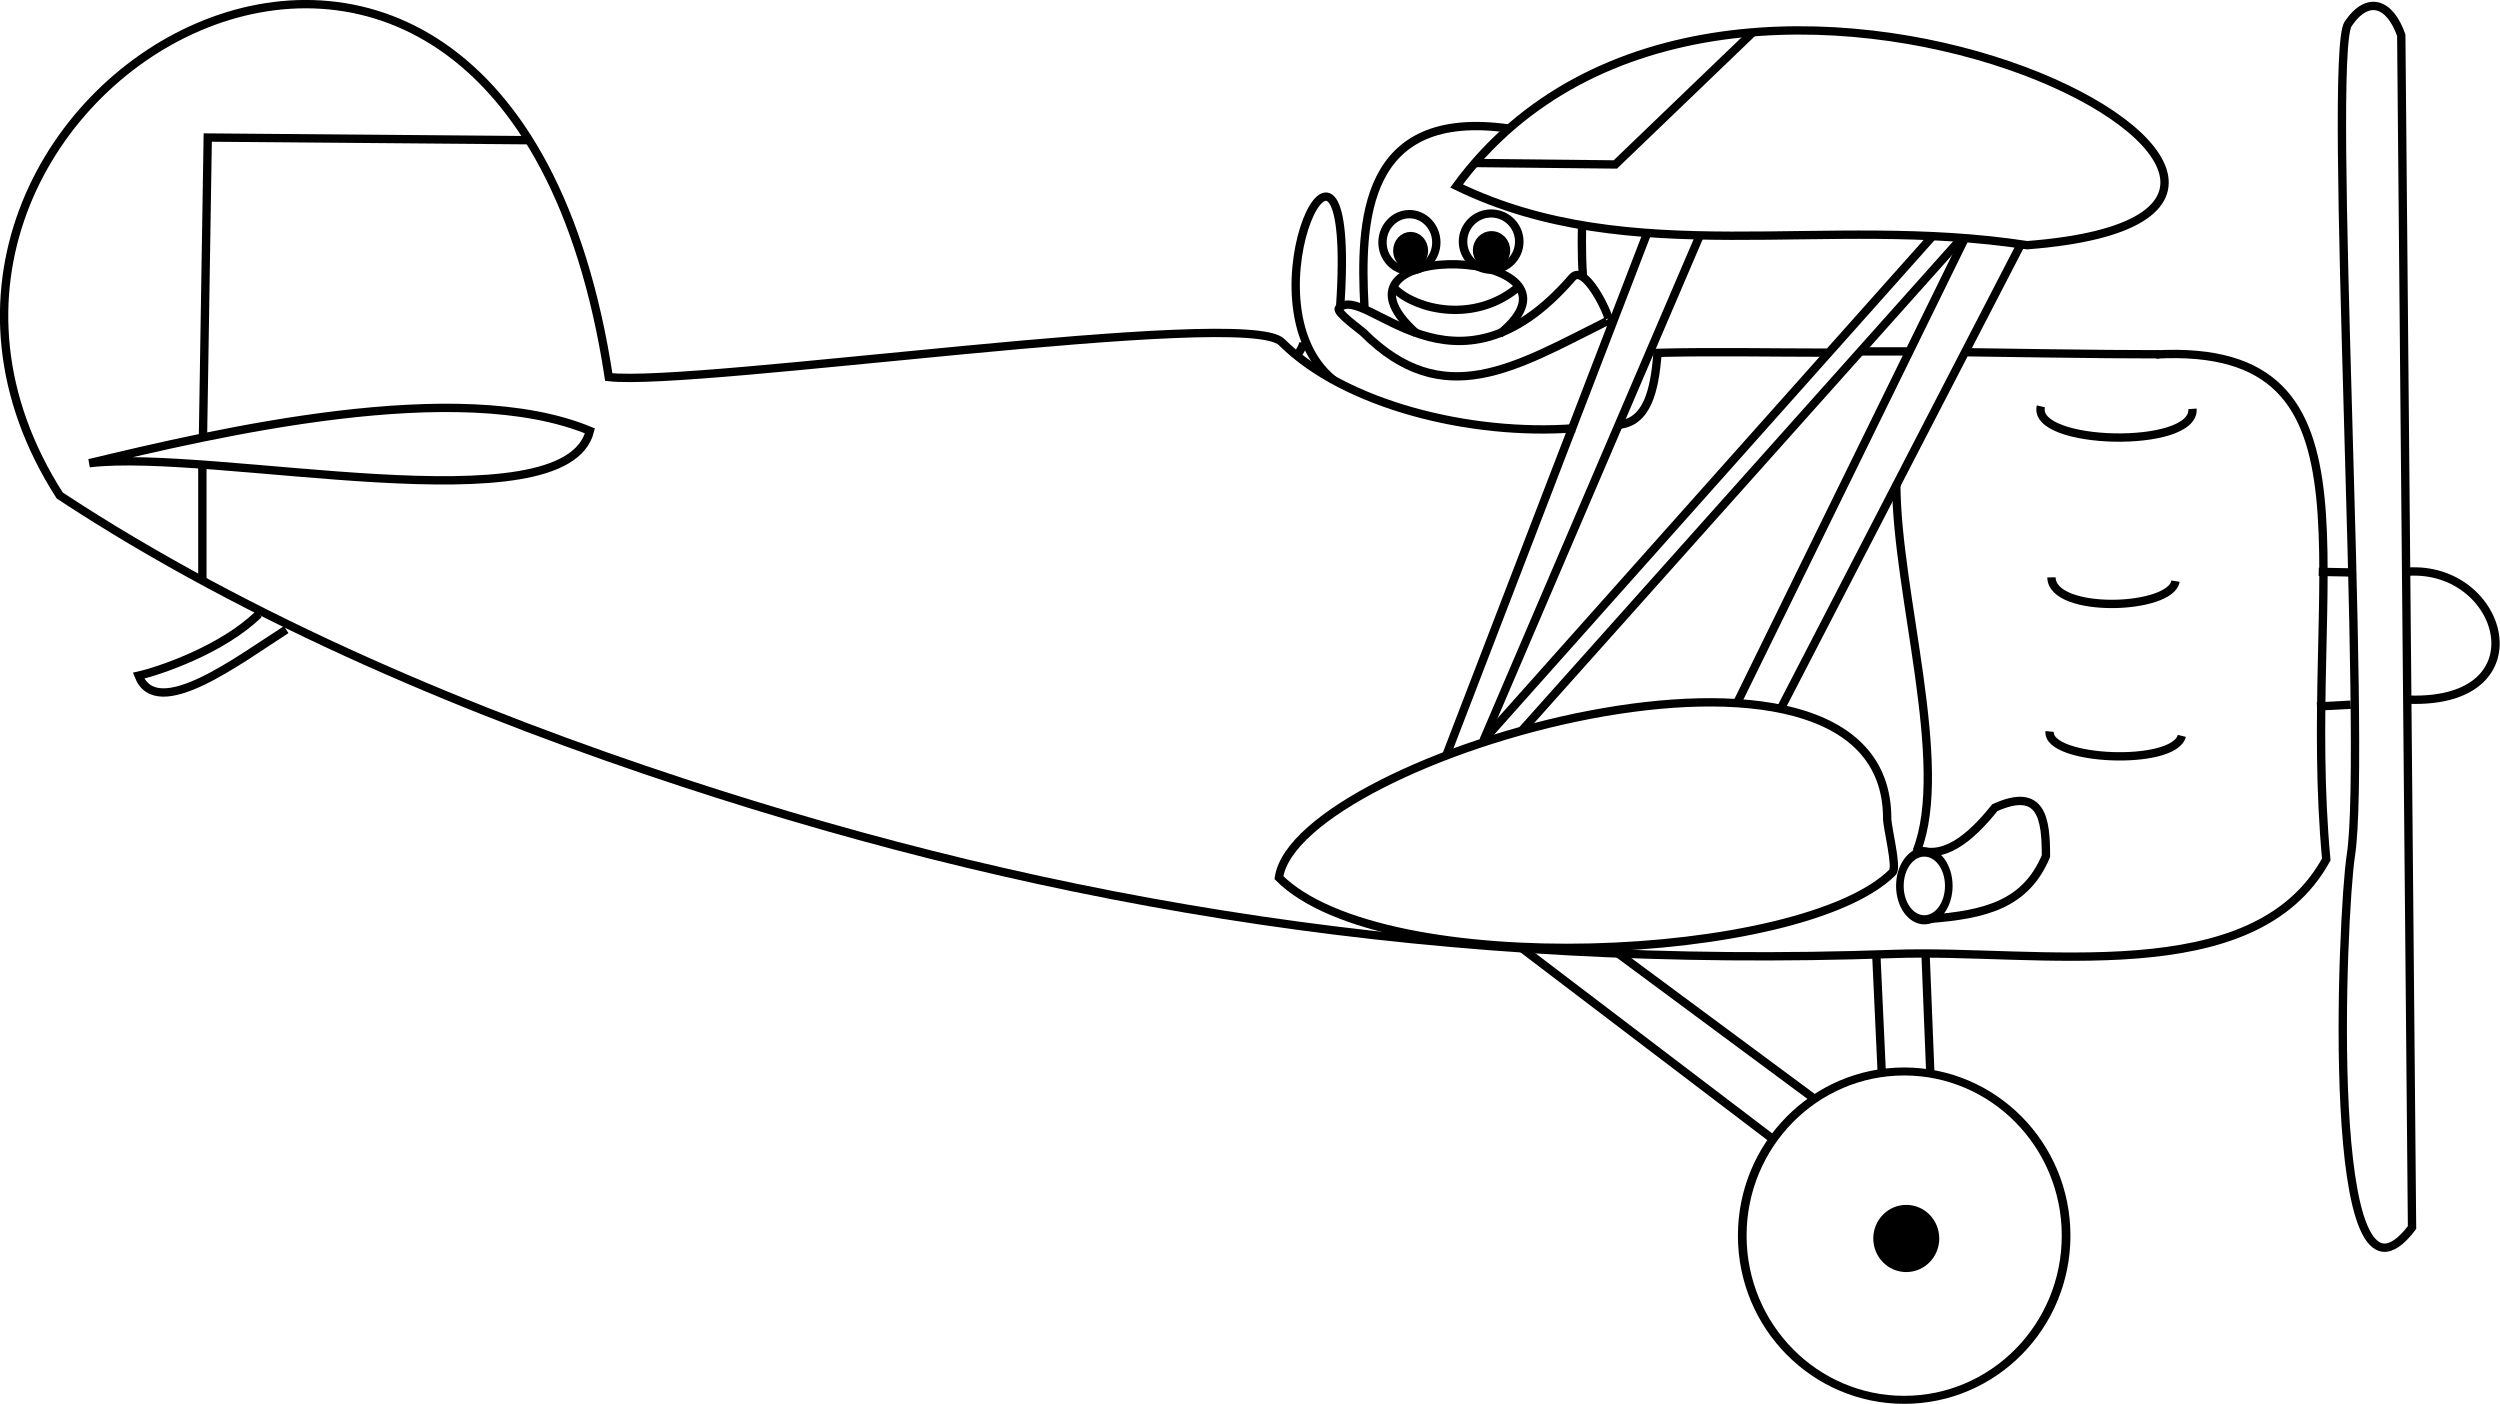
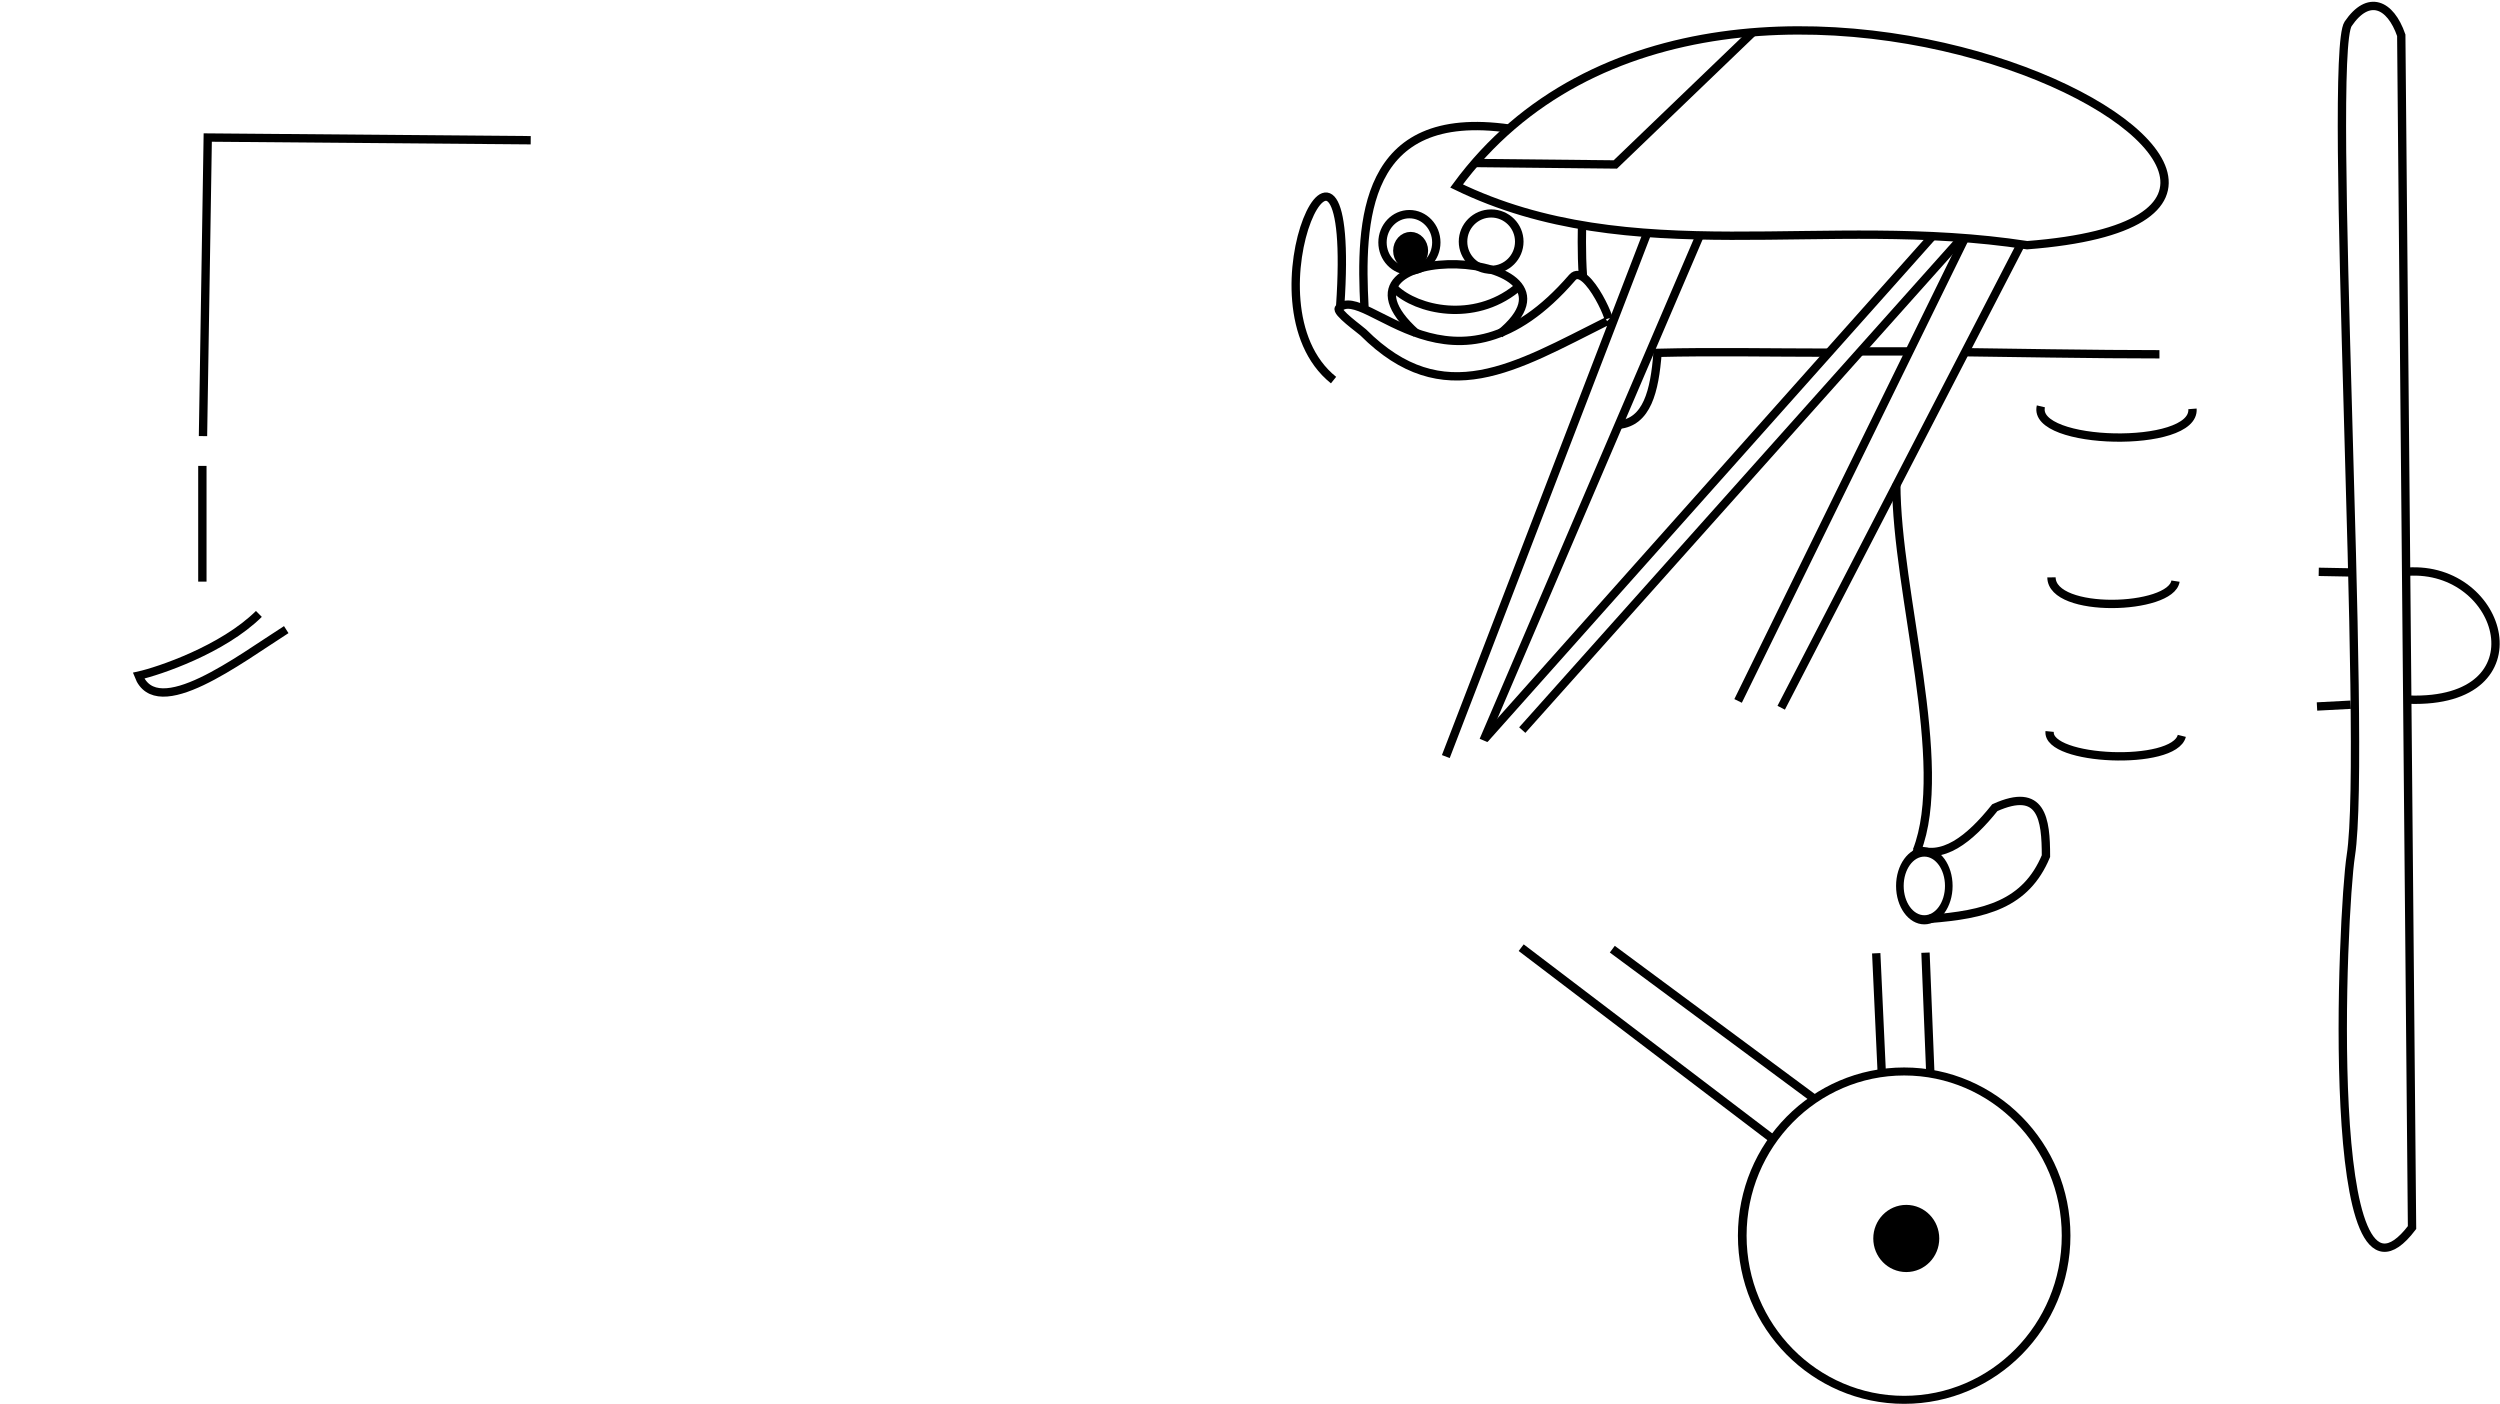
<svg xmlns="http://www.w3.org/2000/svg" version="1.1" viewBox="0 0 1044.5 586.52">
  <g transform="matrix(3.483 0 0 3.483 -.029 -.009)" stroke="#000">
-     <path d="m188.94 51.368c-12.53 0.964-27.69-2.825-35.19-10.331-4.28-4.273-70.115 5.388-80.717 4.197-12.718-83.21-96.438-33.593-65.861 14.206 23.022 15.174 50.062 26.325 74.743 34.439 44.985 14.791 91.465 22.461 145.32 20.551 17.208-0.611 43.123 4.524 51.819-11.332-3.128-33.673 8.029-62.091-20.418-60.578" fill="none" />
    <path d="m194.2 50.956c3.368-0.34 4.283-3.996 4.64-8.628 6.503-0.167 13.828-0.022 20.423-0.022" fill="none" />
    <path d="m223.14 42.156h6.042" fill="none" />
    <path d="m235.78 42.253c2.866 0.036 16.519 0.261 23.262 0.248" fill="none" />
    <path d="m174.73 22.312c32.273-43.973 121.51 3.021 68.444 7.103-24.338-3.744-47.453 3.09-68.444-7.103z" fill="none" />
-     <path d="m10.723 55.565c14.958-1.784 57.11 7.887 60.05-3.874-15.799-6.583-44.697 0.193-60.05 3.874z" fill="none" />
    <path d="m24.358 52.315 0.57-35.814 38.742 0.323" fill="none" />
    <path d="m24.283 69.771v-13.882" fill="none" />
    <path d="m177.03 19.557 16.744 0.173 16.465-15.82" fill="none" />
-     <path d="m153.42 105.28c2.151-14.644 72.964-35.091 72.964-7.103 0 1.116 1.24 5.862 0.646 6.457-10.803 10.803-61.175 13.08-73.61 0.646z" fill="none" />
    <path d="m229.94 102.06c4.029-10.292-2.463-31.065-2.463-44.013" fill="none" />
    <path d="m182.48 113.68 30.178 22.952" fill="none" />
    <path d="m193.41 113.86 24.227 17.944" fill="none" />
    <path d="m225.74 128.85-0.67-14.5" fill="none" />
    <path d="m231.55 128.53-0.571-14.25" fill="none" />
    <path d="m288.79 68.577c11.594-0.783 16.298 15.855 0.217 15.355" fill="none" />
    <path d="m288.05 4.232c-1.315-3.787-3.957-4.924-6.371-1.369-2.525 3.718 2.336 86.865 0.323 99.76-1.055 6.758-3.382 58.735 7.34 44.631z" fill="none" />
    <path d="m173.44 90.756 24.14-62.752" fill="none" />
    <path d="m177.96 88.819 25.89-60.44" fill="none" />
    <path d="m178.09 88.655 53.81-60.404" fill="none" />
    <path d="m182.61 87.58 52.71-59.028" fill="none" />
    <path d="m208.5 84.082 27.22-55.53" fill="none" />
    <path d="m213.67 84.9 28.86-55.808" fill="none" />
-     <path d="m192.78 38.53c1.236 1.286-2.447-7.233-4.166-5.241-14.253 16.513-24.839 0.528-27.99 3.679-0.448 0.448 2.607 2.607 2.906 2.906 9.625 9.625 18.218 4.172 29.251-1.344z" fill="none" />
+     <path d="m192.78 38.53c1.236 1.286-2.447-7.233-4.166-5.241-14.253 16.513-24.839 0.528-27.99 3.679-0.448 0.448 2.607 2.607 2.906 2.906 9.625 9.625 18.218 4.172 29.251-1.344" fill="none" />
    <path d="m160.77 36.721c2.035-30.061-12.352-0.37-0.796 8.876" fill="none" />
-     <path d="m156.33 41.037c0.06 0.611-0.851 1.702-0.969 1.937" fill="none" />
    <path d="m163.68 36.826c-0.52-10.091-0.283-23.952 17.412-21.391" fill="none" />
    <path d="m189.78 27.238c0.012-0.275-0.11 3.059 0.12 6.051" fill="none" />
    <path d="m179.9 40.069c12.82-10.446-23.17-11.824-9.98-0.067" fill="none" />
    <path d="m167.33 34.655c2.654 2.543 9.421 4.088 14.559-0.022" fill="none" />
    <path transform="matrix(1.084 0 0 1 -43.328 -43.956)" d="m268.61 192.18c0 10.877-8.022 19.694-17.918 19.694-9.896 0-17.918-8.817-17.918-19.694s8.022-19.694 17.918-19.694c9.894 0 17.916 8.814 17.918 19.689" fill="none" stroke-linecap="round" stroke-linejoin="round" stroke-width=".96" />
    <path transform="matrix(.192 0 0 .18 180.54 113.97)" d="m268.61 192.18c0 10.877-8.022 19.694-17.918 19.694-9.896 0-17.918-8.817-17.918-19.694s8.022-19.694 17.918-19.694c9.894 0 17.916 8.814 17.918 19.689" stroke-linecap="round" stroke-linejoin="round" stroke-width="5.383" />
    <path d="m229.61 101.73c3.347 1.609 6.662-1.063 9.685-4.843 5.651-2.548 6.134 1.347 6.134 5.811-2.42 5.801-7.296 7.019-13.997 7.534" fill="none" />
    <path transform="matrix(.699 0 0 .839 50.978 -20.022)" d="m261.51 150.53c0 2.675-1.879 4.843-4.197 4.843-2.318 0-4.197-2.168-4.197-4.843 0-2.675 1.879-4.843 4.197-4.843 2.318 0 4.197 2.167 4.197 4.842" fill="none" stroke-linecap="round" stroke-linejoin="round" stroke-width="1.306" />
    <path transform="translate(-26.9 -43.805)" d="m199.2 72.886c0 1.872-1.445 3.39-3.228 3.39-1.783 0-3.228-1.518-3.228-3.39s1.445-3.39 3.228-3.39c1.783 0 3.228 1.517 3.228 3.389" fill="none" stroke-linecap="round" stroke-linejoin="round" />
    <path transform="matrix(1.045 0 0 .996 -25.913 -43.609)" d="m199.2 72.886c0 1.872-1.445 3.39-3.228 3.39-1.783 0-3.228-1.518-3.228-3.39s1.445-3.39 3.228-3.39c1.783 0 3.228 1.517 3.228 3.389" fill="none" stroke-linecap="round" stroke-linejoin="round" stroke-width=".98" />
-     <path transform="matrix(.538 0 0 .533 73.489 -8.818)" d="m199.2 72.886c0 1.872-1.445 3.39-3.228 3.39-1.783 0-3.228-1.518-3.228-3.39s1.445-3.39 3.228-3.39c1.783 0 3.228 1.517 3.228 3.389" stroke-linecap="round" stroke-linejoin="round" stroke-width="1.867" />
    <path transform="matrix(.498 0 0 .517 71.625 -7.602)" d="m199.2 72.886c0 1.872-1.445 3.39-3.228 3.39-1.783 0-3.228-1.518-3.228-3.39s1.445-3.39 3.228-3.39c1.783 0 3.228 1.517 3.228 3.389" stroke-linecap="round" stroke-linejoin="round" stroke-width="1.97" />
    <path d="m31.063 73.645c-4.335 4.285-12.024 6.87-14.431 7.403 2.179 5.651 12.119-1.96 17.712-5.519" fill="none" />
    <path d="m278.15 68.596 4.002 0.075" fill="none" />
    <path d="m277.94 84.749 4.038-0.213" fill="none" />
    <path d="m244.82 48.747c-1.125 4.703 18.559 5.168 18.185 0.301" fill="none" />
    <path d="m246.09 69.261c0.051 4.415 14.343 3.932 14.878 0.451" fill="none" />
    <path d="m245.87 87.746c-0.357 3.529 14.936 4.204 15.855 0.526" fill="none" />
  </g>
</svg>